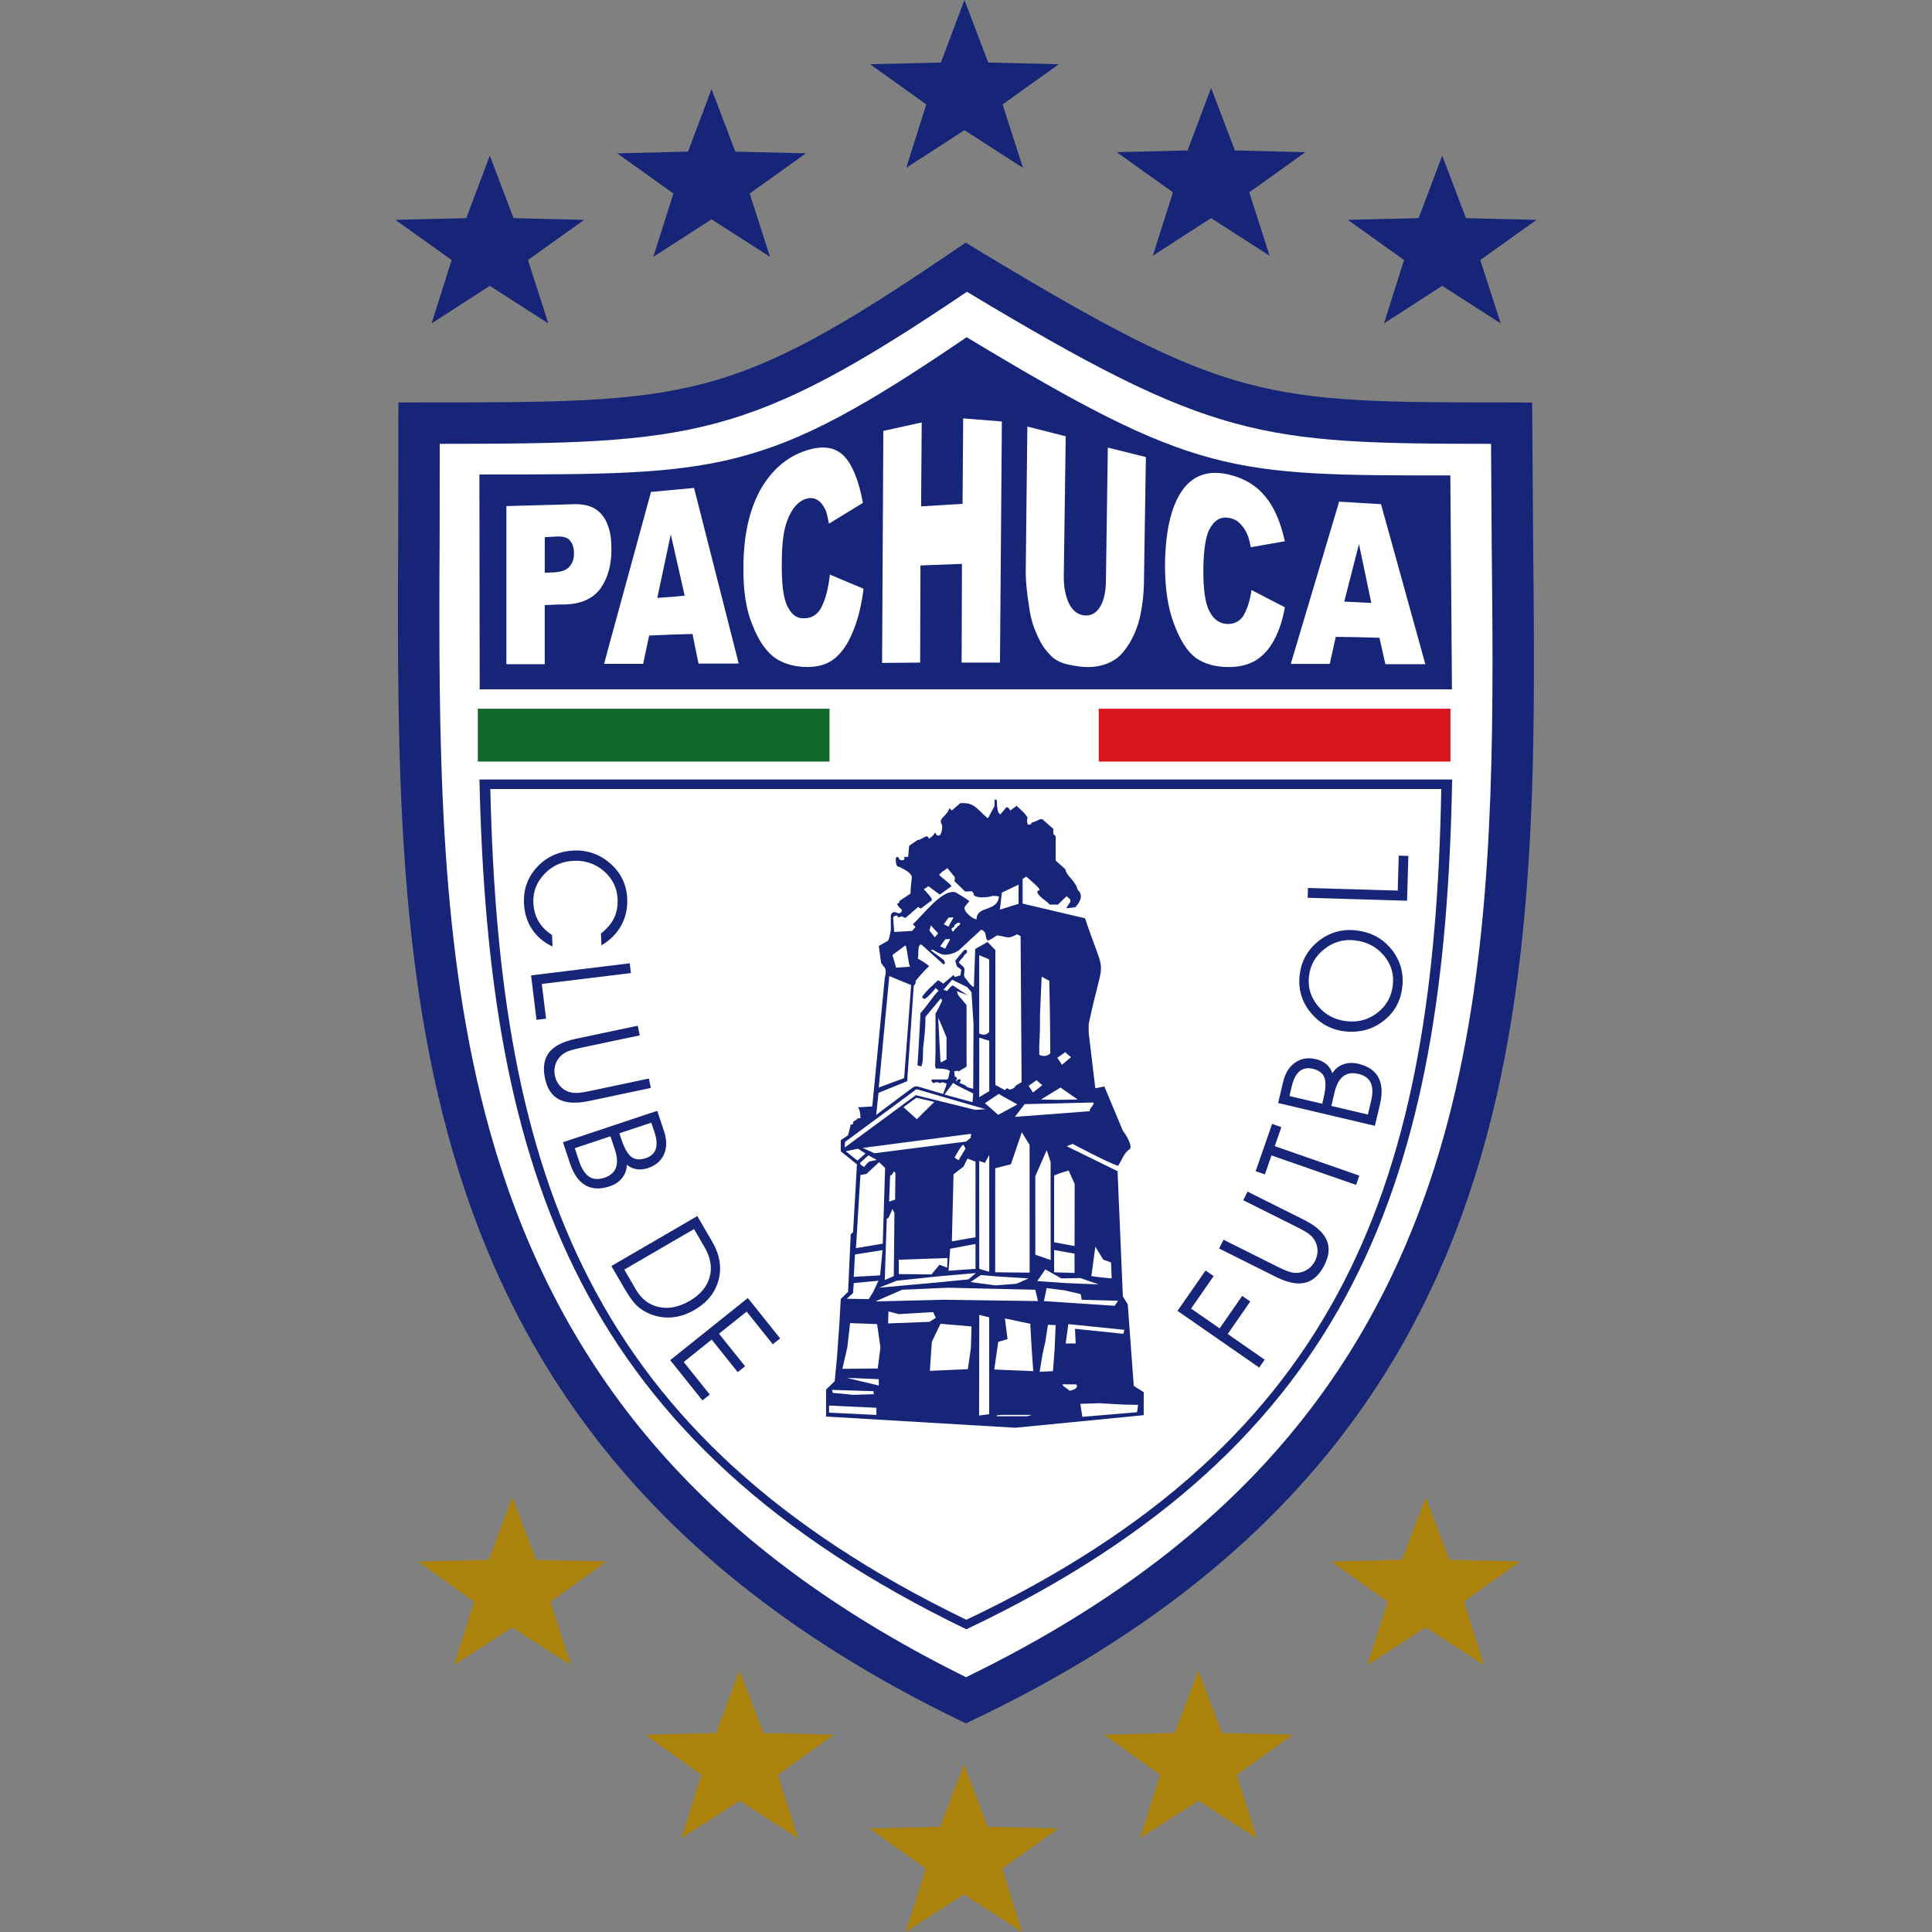
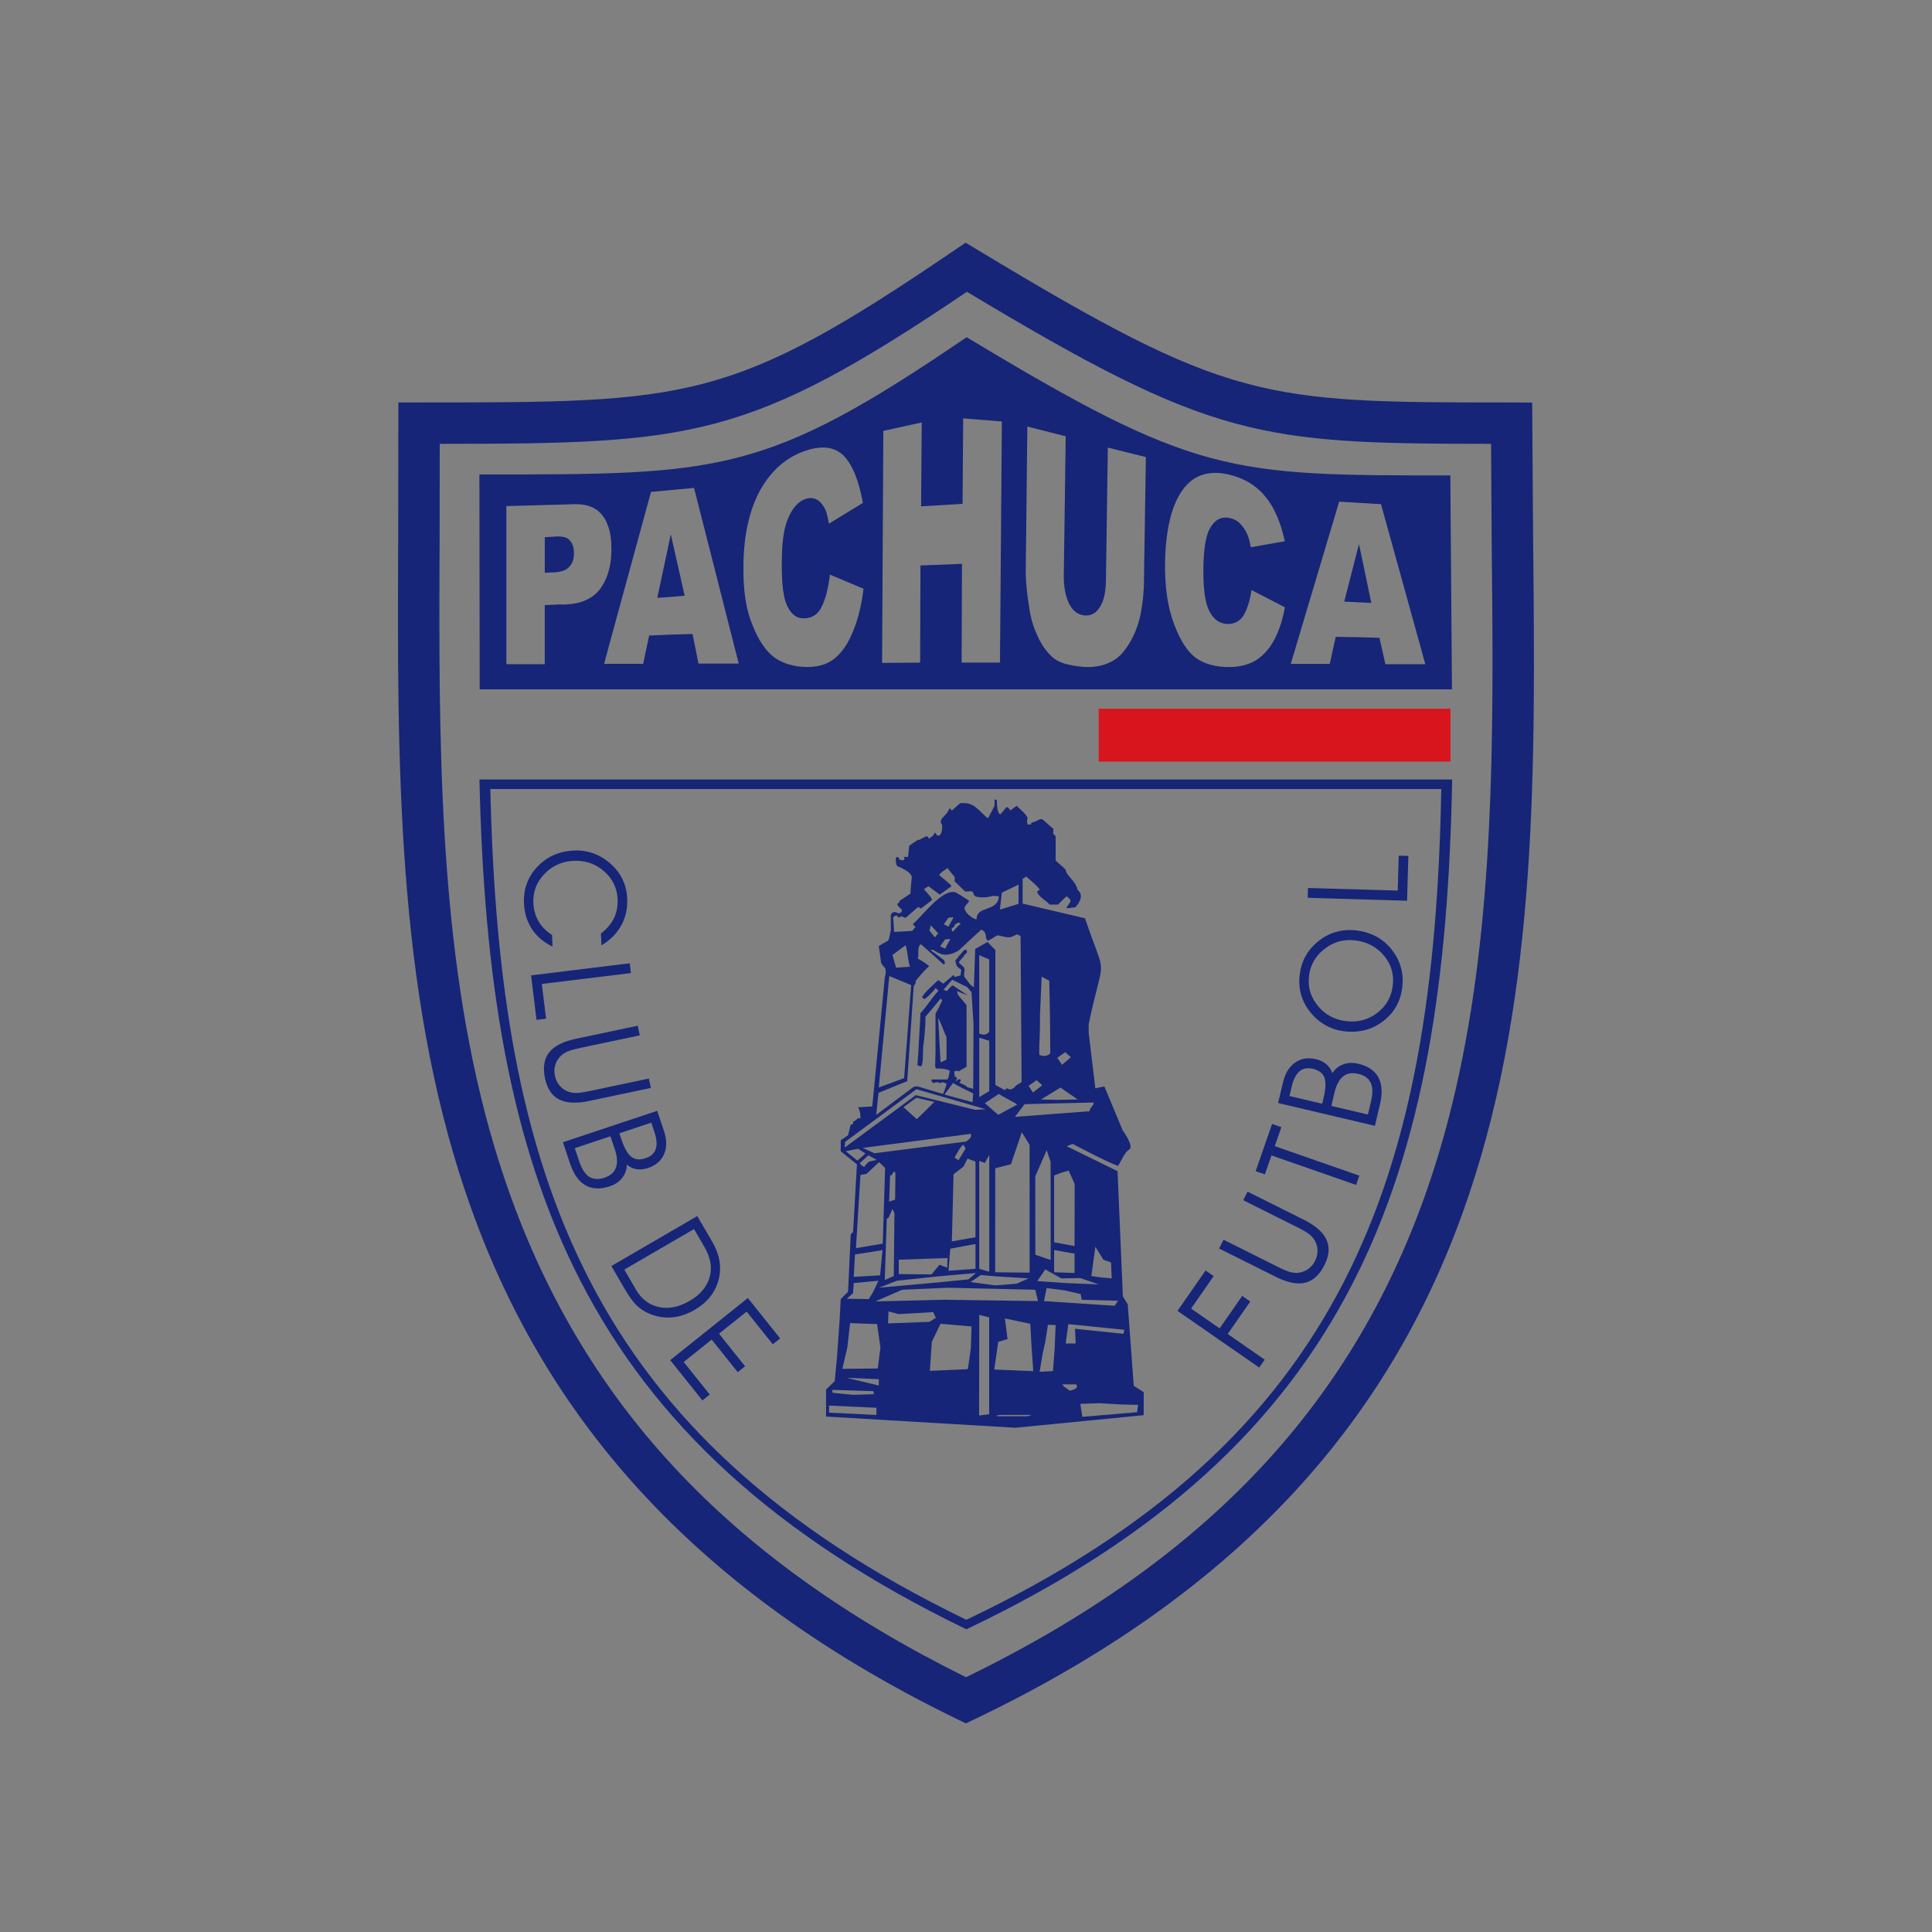
<svg xmlns="http://www.w3.org/2000/svg" width="768" height="768" viewBox="-215.809 -369.404 1580.037 1580.037" xml:space="preserve">
  <rect x="-215.809" y="-369.404" width="1580.037" height="1580.037" fill="#808080" stroke="none" />
-   <path fill="#fff" d="M565.288-142.585C389.073-22.629 356.346-22.629 143.546-22.629h-16.298l-.146 106.257c-1.56 351.488-3.184 714.951 439.954 930.482l7.072 3.429 7.1-3.397c446.854-213.696 443.136-575.965 439.571-926.29l-.765-110.382-16.177-.1c-196.31 0-221.545 0-420.977-120.414l-8.96-5.403z" style="stroke-width:1.866" />
  <path fill="#162577" d="M564.936-164.846C381.934-40.27 347.943-40.27 126.925-40.27h-16.927l-.153 110.36c-1.615 365.055-3.29 742.535 456.935 966.378l7.354 3.55 7.369-3.52c464.089-221.943 460.233-598.169 456.528-962.022l-.797-114.636-16.804-.108c-203.884 0-230.084 0-437.214-125.059l-9.304-5.609zm10.025 34.067C775.929-10.012 813.852-6.514 1003.613-6.424c.168 23.195.519 81.26.519 81.26.32 32.047.672 64.315.672 96.631 0 146.516-6.81 293.66-51.407 425.843C892.67 777.122 771.98 905.953 574.24 1002.28c-196.162-97.152-316.233-226.748-377.337-407.432-48.224-142.654-53.381-302.507-53.381-460.272 0-21.517.076-42.967.207-64.332 0 0 .062-53.878.091-76.668 206.664-.09 252.094-3.336 431.14-124.355z" style="stroke-width:1.866" />
  <path fill="#162577" d="M773.236 130.33c-3.599-6.673-5.113-18.755-4.883-35.98.261-14.134 1.792-24.166 4.623-30.342 4.148-7.959 9.504-11.317 16.696-9.764 3.091.52 5.907 1.807 8.48 4.377 2.325 2.303 4.623 5.387 6.196 9.245 1.027 2.051 1.807 5.655 2.834 10.277l27.777-4.89c-3.384-15.42-8.51-27.518-15.703-36.25-7.194-8.99-16.957-15.165-29.814-18.24-16.206-3.866-28.816 0-37.785 12.09-9.291 12.595-14.14 32.645-14.676 59.642-.261 20.576 2.31 37.281 7.453 50.649 4.898 13.108 10.82 22.383 17.752 27.51 6.934 4.905 15.947 7.468 27.027 7.468 8.97 0 16.438-2.051 22.346-5.655 5.907-3.873 10.805-9.26 14.66-16.468 3.857-7.179 6.95-16.192 8.77-26.738l-27.272-14.133c-1.286 9.245-3.843 16.2-6.672 21.09-3.091 4.623-7.715 6.924-13.652 6.68-6.199-.521-10.822-3.873-14.157-10.568zm143.968 43.457h32.66L913.606 42.911l-34.22-2.066-39.577 132.688h31.894l4.866-22.092 17.999.252 17.752.497zm-670.262-48.844c12.336-.506 21.847-4.607 28.007-12.603 2.58-3.589 4.653-7.46 6.19-12.066 2.067-5.923 3.084-12.88 3.084-20.577 0-7.958-.797-13.774-2.854-19.183-1.286-3.85-3.068-6.925-5.403-9.512-5.648-6.419-13.889-8.746-25.452-7.974l-8.477.27-43.71 1.17v129.32h31.374v-48.33l12.082-.513h5.159zm108.493 48.346h32.897l-36.53-143.647-35.2 3.26-35.483 129.843-2.831 10.773h31.887l4.905-23.139 17.73-.774 17.752-.512zm125.985-25.452c4.125-9.511 7.208-21.349 8.998-35.75l-27.51-11.578c-1.284 11.316-3.604 20.055-6.703 26.231-2.824 5.908-7.445 9.253-13.62 9.497-6.176.52-10.797-2.57-14.133-9.258-3.589-6.428-5.142-18.764-4.875-37.014 0-14.92 1.53-25.972 4.34-33.433 3.856-10.276 9.282-16.45 16.475-18.258 3.084-.765 5.908-.259 8.478 1.301 2.564 1.553 4.636 4.362 6.42 7.967 1.033 2.303 1.805 6.19 2.854 11.31L489.9 41.88c-3.35-18.517-8.761-31.625-15.955-38.834-7.193-6.924-17.24-8.225-30.09-4.117-16.191 5.157-28.786 16.2-38.053 32.66-8.74 16.184-13.613 37.014-13.613 62.984-.266 19.276 2.304 35.23 7.453 47.314 4.876 12.595 11.05 21.341 17.984 26.484 6.94 4.89 15.947 7.704 27.012 7.704 8.983 0 16.458-2.318 22.114-6.924 5.922-4.877 10.796-11.802 14.669-21.314zm120.575 24.664 1.545-197.196-31.633-2.565-.513 69.926-33.914 2.052.511-68.64-31.389 6.924-1.017 189.736 31.122-.252.252-79.453 33.946-1.284-.27 80.724h31.36zm117.768-67.623 1.56-100.518-31.13-7.721-1.53 107.474c0 9.764-1.56 17.493-4.621 22.375-3.091 5.396-7.223 7.715-12.612 7.463-5.661-.514-9.764-3.605-12.856-9.512-2.817-5.655-4.622-13.881-4.377-23.913l1.56-113.123-31.374-7.973L623.1 94.618c-.261 9.512.764 20.576 2.832 32.912 1.024 7.705 3.076 15.167 6.443 22.359 3.06 7.193 6.917 12.602 10.773 16.475 3.856 4.103 8.752 6.406 14.66 7.707 5.662 1.284 11.051 2.051 15.964 2.051 8.477 0 15.962-2.051 21.87-5.922 4.33-2.556 8.479-7.438 12.594-14.118 3.843-6.712 6.934-14.15 8.741-23.164 1.745-8.748 2.787-18.007 2.787-28.04zM970.309 19.42l1.316 174.944h-795.13l-.237-175.74c196.982 0 232.68.796 398.471-112.274C762.02 19.42 789.581 19.42 970.31 19.42zm-75.725 60.025 1.041-3.873 10.04 48.1-11.081-.52-11.035-.528zM241.783 69.419c4.11 0 7.193 1.286 8.761 3.604 2.289 2.548 3.054 6.176 3.054 10.262 0 4.11-1.017 7.714-3.587 10.53-1.785 2.326-4.607 3.605-8.211 4.377-1.568.267-2.84.267-4.37.512l-7.714.269V69.917l9-.511c1.018.013 2.035-.256 3.067.013zm91.008-1.807 11.326 50.137-11.326 1.033-11.05.765zM719.563 769.165l-8.158-5.172-4.913-66.695-3.994-6.46-4.347-102.448-41.597-20.386 4.898-1.898s28.128 15 37.128 17.984c3.811-6 4.898-10.882 9.827-13.896 2.173-4.118-6.016-15.046-6.016-15.046l-15.014-36.025-7.408 1.515-5.431-45.407v-7.102c12.824-60.882 15.029-33.026-2.987-86.53l-51.024-12.023v-20.203l2.97-1.913c1.071 1.101 10.926 9.015 10.926 10.927l-1.928 1.093c0 4.093 7.944 7.897 10.131 10.912h6.826c3-3 5.999-5.992 7.102-6.819 3 2.992 3 1.906 3 3.82 1.086 0-4.118 6.006-3 6.006l7.07-.82c1.928-2.187 7.927-9.006 1.928-14.18-1.928-7.919-8.998-10.926-10.116-16.942l-7.912-7.085v-19.915l-1.911-1.913v-4.103l-8.999-7.882c-4.117 0 0 0-9.015 2.992v1.094c-1.071 0-3 .817-3 0 0-1.094-1.085-2.197 0-5.19-1.085-2.991-7.07-7.911-8.998-9.84l-5.201 3.842c-.812-1.913-3-3.826-3.812-1.913l-4.1 4.92c-2.987 0-2.987-9.008-2.987-10.92 0-1.102-1.928-1.102-1.928-1.102v5.189l-5.172 9.84h-.842c-8.983-7.912-10.881-12.832-22.092-12.015l-6.818 6-1.913-1.914c-2.992 7.912-9.825 7.912-6.023 13.92 0 2.992 0 5.984-1.906 8.181-3 .825-1.898 0-4.078-2.197-.842 2.197-1.928 3.007-4.935 5.204 0-1.094-1.079-2.18-1.913-2.18l-6 2.992h-1.07c-3.007 2.197-4.92 3.031-7.093 4.92l-.836 9c-5.19 0-2.992 0-2.992 1.094 0 2.992-4.11 1.086-4.11 1.086s-1.08-4.093-2.992-1.084c0 2.992 0 7.102 2.992 7.102 6.006 2.992 9.015 4.905 10.109 7.912 0 1.913-1.08 9.015-1.08 13.92l-9.014 5.999c0 2.18-1.891 2.18-1.891 2.18 0 1.928 3.804 4.92 3.804 4.92 0 1.913 0 1.913-1.913 3.007-1.891 0-2.992-1.094-4.086-1.094-.818 0-2.992 1.094-2.992 2.992v13.92c0-6.006-.818 6.849-2.748 6.849l-7.077 4.07 1.913 13.92 2.19 3.008c2.976 1.898.817 8.99.817 8.99l-10.255 105.295-9.694.612h-1.928c1.928 3.014 1.928 7.102 1.928 9.028-1.101 0-2.992 0-2.992 1.057l-3 1.928c0 2.172 0 2.172-1.928 2.172l-2.174 8.74-6.007 4.102v8.998l13.262 10.712-3.153 55.34-1.928 1.927-2.174 46.924-6.007 6-.826 15.03v1.071l-2.18 30.853-1.914 20.201-7.077 6.826v22.099l154.795 9.151 104.973-10.286zm-15.824-51.026-.842 3.276-39.547-4.1.567 11.999h-8.188l2.173-15.826zm-7.912-19.65-57.85-3.828 2.173-10.65 15.029 1.927 12.81 2.998.841 4.623 29.737.825zM680 650.188l6.52 10.62 6.29 2.217.55 13.071-8.739-.811-7.897-1.087zm2.725 30.823-26.737-1.086-23.492-1.64 6.566-9.548 13.101 7.361 15.55-.261zm-51.821-24.302-.032-64.157 9.336-21.272 3.183 9.474.061 80.347zm32.077 14.966-16.695-.583V652.88l16.695 2.97zm-4.819-83.746 4.913 10.927-.094 50.78-16.695-3.062v-54.667l6.168-2.326zm-2.725-96.874c1.348 1.637 3.276 2.984 4.653 4.1l-7.378 6.274-3.826-5.755zm10.116 38.748-16.925.274-13.103-.274 16.086-9.825c1.362 1.377 12.305 8.447 13.942 9.825zm-30.868-68.485 1.393-31.956 6.26 3.29.55 30.303.262 29.17c-2.45 2.203-5.723 2.756-8.998 1.102-.279-13.375.79-13.375.533-31.91zm-2.725 52.66c1.378 1.378 2.985 2.726 4.653 4.103l-7.637 6-3.567-5.449zm-9.825 19.621 56.228-1.345c1.376 1.637-4.362 5.754-2.725 7.1l-61.415 4.653zm-122.819 40.158-9.541-4.377 85.957-11.203 2.74-.244-.543 3.274-3.542 2.97zm1.914 5.45-6.276 1.376s-2.74 2.172-3.818 4.33c-.551 0-3.888-1.882-3.605-3.227.26-.291 6.863-6.246 6.863-6.246zm21.847-43.127 10.544-7.744 14.698 3.444-14.325 14.125zm39.57 109.73 1.362-54.85 8.166-6.305 3.275-6.551 6.542 2.479-.031 61.89zm19.344 2.144v20.354l-22.077 1.53 1.385-18.013zm-17.157-70.645c.55-.825 5.724-10.927 7.354-10.406l1.646 3.03-5.754 9.55zm-5.745 82.153-.269 7.896-6.283-2.434-6.55 7.928-26.753-.29v-11.754zm-42.586-69.605-.274 21.825-4.905 1.652.826-21.579h1.08l2.18-3.275zm-5.715 36.824 3.276-7.346 1.629 3.275-.536 51.575-7.376 3.276 1.631-50.2zm6.818 51.33 33.586-3.55 31.092-2.74-6.001 5.172-24.548 2.451-48.615 4.362zm68.778-4.653 12.825 1.102 26.2 1.622-9.825 4.378-17.219 1.376-20.462-2.755zm-1.364-261.597 8.173 3.436v59.298c-2.204 2.479-4.651 2.938-8.173 1.316v-64.05zm.048 67.479 8.157 2.51v41.23l-8.188 4.882zm16.069 45.942c1.348 1.347 13.392 7.348 14.997 8.723l-15.548 8.448-10.926-9.549zm-7.944 145.453-8.156-2.326-.017-88.275 4.638 1.622 3.565-6.552v95.531zm4.885.46.03-85.062 12.841-3.276 8.907-26.2 6.365 10.346.032 104.497zM603.54 360.6l13.682-6.534-.06 15.717-15.244 4.745zm-85.65 18.816c.813 1.913 1.095 1.645 3.558.55l3.261 1.347 10.368-8.999 2.197 1.355 8.999-6.833c1.093-1.088-6.007-8.448-6.55-8.998l3.817-2.457 5.456 4.103 3.826 2.723 9.542-6.842c-.521-1.637-8.448-7.37-10.093-9.266 2.442-3.29 4.355-3.29 6.819-5.732v.275l5.999 7.369-.254 3.274 8.731 8.464 5.456-.269 1.377 1.63c-.826 4.354 11.171 3.826 15.548 2.18 1.928 0 3.828 0 5.204.543-1.118 12.84-18.305 7.102-18.305 18.571-2.448.27-11.454-6.297-9.549-10.39l3.558-4.37c0-.812-13.1-8.464-11.44-7.369-10.917-2.454-25.946 18.292-34.677 26.197l2.18 2.195s-2.449 2.992-2.73 3.275l-14.731.827s-.812-11.188-.812-11.738c.513-1.05 1.585-1.884 3.246-1.615zm42.01 9.028-3.819-1.928 3.819-5.455 4.11-.282c-.834 1.911-3.276 5.737-4.11 7.665zm1.387 10.094c-.551 1.645-3.313 6-4.11 7.912l-4.11-1.913 4.11-5.74zm3.273-10.094.514-1.644 2.478-1.631h.27c.826 0 1.362.283 1.905.827l-1.644 1.883c-.262 0-.514 0-.797.282-.282.283-.551.812-.551 1.093-1.644.818-1.898 1.929-2.992 3.261-.827-.269-1.079-1.079-1.378-1.89-.002-1.117 1.361-1.369 2.195-2.18zm-13.123 5.456-2.708 3.276-4.37-5.47 1.08-4.363c1.36 1.37 4.636 5.174 5.998 6.557zm-26.752 9.827c1.37 1.348 2.464 16.108 3.811 17.456l-11.44.817-2.992-10.376zm-13.207 25.116 17.867 7.36-5.722 76.124-20.746 7.653zm-8.808 95.482 23.446-9.504 5.357-78.038s2.244-1.928 1.417-3.827c3.819-4.65 6.833-8.188 11.203-12.289-2.724-2.18-6.283-4.645-9.283-6.006 1.072-2.74-.826-10.92 2.718-11.753l18.288 16.375c2.174-.284.543-2.992.284-3.558l-10.645-7.912 1.094-.536c1.631.284 3.918 2.434 7.492 3.612 5.562 1.844 13.2-1.76 15.174-3.841.598-.689 16.21-15.16 17.461-16.162 5.725 2.464 2.175 6.551 5.449 9.015 3.826-1.63 4.653-2.723 7.654-4.377 8.74 1.37 8.74 3.276 16.099-.812l2.986 1.348c0 1.644.825 119.558.825 119.558l-4.651 2.74c-.812 1.622-2.725 2.984-4.915 3.275-1.086 0-1.622-1.103-2.187-.841-1.087-.292-1.087.841-1.913 1.347l-7.806-4.239V407.598l-6.367-6.635-10.116 5.74-1.086 31.106c-3.267-1.36-4.644-4.653-6.826-7.102-2.74-2.463.55-6.833-1.644-9.274l-3.812-3.56c1.087-2.992 3.543-3.557 4.637-6.534 1.898-.55 2.999-3.575.834-4.11-2.212.535-3.276 3.557-5.189 4.905-1.079 1.913-2.197 2.73-3.26 4.093l1.347 4.653 3.557 2.723-.55 4.637-4.653 1.377-1.064-1.638-8.448 7.102c-.284-.29-3.826-3.015-4.37-2.74-1.1 1.377-10.926 9.534-12.839 13.651 0 .812 1.086.812 1.63 1.622 1.629 0 8.462-7.361 9.311-8.998l2.442 2.204c-5.48 5.723-9.305 12.533-14.746 18.273L535.33 489.4l-.812 12.304c.812.52 2.19 1.103 3.276.797 1.63-4.345 1.094-10.072 1.36-15.274 1.095-8.205 1.929-16.927 1.929-25.115l12.533-14.997 1.094 1.637c0 .55-4.905 10.377-5.433 10.652v31.65l-.314 11.447.55 1.928c2.205 0 8.755 0 11.472 1.898l-1.101 5.48c-.284.52-.543.797-.827 1.637h-12.824c-.275.276-.275.536-.275.827 0 .842.827 1.637 1.906 2.19 1.4-1.072 3.56-1.072 4.905 0l2.197-.813 3.29 1.07-.313 1.928-2.471 6.611s-15.358-4.438-18.525-5.493c-3.168-1.042-4.547-.995-6.596.46-1.852 1.438-27.96 20.812-29.592 22.222zm72.528-4.622-1.361-1.347-4.905-2.205 1.079-1.9c0-.55-.544-.825-1.08-1.1l-1.912.55c-.282.274-.282 1.103-.282 1.653-.284-.55-.284-1.103-1.08-1.377.27 0 1.08-.29 1.08-1.101.282-.55-.284-1.072-.827-1.622h-.834l-.514-4.379c.514-.55 1.891 0 2.442-.825.55.274.55.55 1.064.825 1.385-.825 6.618-3.918 6.618-3.918l-.039-50.382-6.843-8.188-1.086-3.276 9 3.567-12.276-8.188c-1.629.55-5.172 4.912-4.636 4.636l-3.007-1.071 7.095-8.204 12.289 6 2.723 3.275c.284 0 .55.55.817 1.101l1.647 25.928-.275 52.922zm4.897 5.174-.535 7.13-22.934-6.273 7.102-9.566c1.346 1.637 14.745 7.636 16.367 8.71zm-21.81-45.854v18.029s-4.1 2.449-4.92 2.172l-1.913-36.271c3.014 6.26 4.11 9.55 6.833 16.07zm-82.98 85.46 58.41-43.128 56.497 16.375-8.463.52-48.585-11.999-58.14 42.838zm.536 7.622 10.094-2.051 6.06 3.918-6.581 5.786zm12.022 19.406 4.905-.857 10.353-9.61 4.928 4.713-1.928 61.95-21.907 3.675zm-4.454 65.045 22.536-3.582-1.99 20.646-21.548 1.224zm-1.584 31.617.582-8.248 20.186-1.899-4.362 9.275-3.55 5.723-18.028-.262zm16.675 80.163c0 1.378.282.553.282 2.481l-16.926.519-16.658-1.637-.543-2.434zm-36.28 17.57v-5.785l38.744 1.775-.062 5.876zm40.657-22.19-26.224-6.274 26.224 1.071v5.204zm-.82-13.927-28.964.275 4.11-17.755 2.212-19.648 22.092.825 2.732 19.1zm8.448-36.852.284-9.827 8.448 2.204 28.13-1.636 2.18 4.65-5.173 3.293zm67.685 20.201-2.457 17.202-31.09 1.377 1.63-23.753 7.092-14.752 25.375 2.172zm14.945 54.056-8.219 1.07.153-82.307 8.095 1.987v79.248h-.03zm30.638 1.622h-24.274c-1.101-.842 1.378-.842 3.55-1.072h24.825c-.825.245-1.622.795-4.101 1.072zm-26.461-38.202 3.275-22.65 7.606-2.204-2.174-16.927 20.753 4.379 1.07 19.097 1.377 19.65zm-40.955-57.053-56.228 1.378 21.833-9.551 37.678-1.654 71.235 1.654 2.204 9.274zm90.342 40.402-1.377 17.984-10.897.55 2.449-14.708 2.19-9.825 2.189-13.927 6.273.246zm18.273 30.853c-.274.797-1.055.797-1.348 1.622l-3.55 1.378h-1.101c-.552 0-.827-.306-1.103-.825l-3.55-2.451-1.36-1.637c.289 0 .565 0 .841-.291.519.291 1.07.291 1.346 0l1.639.291c.289-.552 1.377 0 2.217 0 .274-.552 1.088 0 1.9 0 .534-.552 1.346 0 2.204 0 0-.291.26-.291.825-.291l1.072 1.103c-.032.002-.032.827-.032 1.101zm49.143 20.724-44.766 3.794-1.637-10.635 15.533-.52 18.596 1.07 13.1.29zM276.072 403.712l-.42-9.642c4.967-3.903 8.54-8.134 10.721-12.679 2.188-4.56 3.145-9.695 2.908-15.449-.39-9.092-4.102-16.688-11.073-22.82-7.01-6.1-15.252-8.951-24.748-8.524-9.566.405-17.584 3.98-24.013 10.721-6.443 6.735-9.466 14.624-9.06 23.63.252 5.639 1.632 10.645 4.17 15.014 2.54 4.37 6.236 8.15 11.111 11.317l.39 9.464c-7.223-3.48-12.817-8.242-16.826-14.31-4.01-6.068-6.191-13.13-6.52-21.203-.505-11.632 3.168-21.58 11.02-29.86 7.85-8.273 17.814-12.672 29.898-13.193 5.692-.252 11.126.598 16.315 2.526 5.172 1.928 9.924 4.89 14.187 8.823 4.07 3.727 7.208 7.942 9.38 12.649 2.18 4.683 3.39 9.825 3.627 15.389.344 8.065-1.3 15.404-4.942 22.015-3.666 6.596-9.053 11.976-16.125 16.132zM299.207 418.403l.973 7.996-72.872 8.915 3.459 28.374-7.806.965-4.43-36.348zM305.757 469.474l1.661 7.868-47.896 10.1c-5.15 1.102-8.823 2.112-11.027 3.03-2.212.948-4.063 2.141-5.517 3.489-2.257 2.204-3.795 4.683-4.661 7.53-.857 2.83-.958 5.785-.274 8.891.634 3.123 1.958 5.848 3.893 8.127 1.945 2.28 4.362 3.947 7.248 4.972 1.943.674 4.1.995 6.49.965 2.38-.03 6.151-.61 11.294-1.682l47.879-10.101 1.63 7.682-50.605 10.684c-10.314 2.173-18.465 1.745-24.403-1.284-5.937-3.031-9.763-8.754-11.547-17.142-1.882-8.877-.788-15.964 3.29-21.227 4.086-5.264 11.378-8.999 21.907-11.235zM286.993 570.545c2.059 6.122 2.34 11.11.926 14.969-1.407 3.886-4.56 6.643-9.465 8.265-4.92 1.622-9.053 1.375-12.427-.827-3.367-2.218-6.09-6.397-8.166-12.578l-3.59-10.76 29.155-9.734zm32.384-14.204c1.905 5.71 2.288 10.377 1.093 13.927-1.177 3.582-3.902 6.093-8.165 7.5-4.784 1.607-8.67 1.256-11.724-1.025-3.053-2.28-5.816-7.132-8.287-14.616l-1.57-4.683 26.11-8.692zm-74.8 8.418 5.717 17.141c2.947 8.846 7.162 14.878 12.65 18.029 5.502 3.152 12.113 3.46 19.872.857 4.338-1.44 7.751-3.719 10.245-6.9 2.48-3.185 3.727-6.782 3.713-10.791 2.402 1.99 5.065 3.214 8.01 3.69 2.948.46 6.068.168 9.374-.918 6.389-2.19 10.768-5.953 13.13-11.373 2.35-5.416 2.319-11.753-.076-18.945l-5.517-16.498zM360.447 650.677c4.905 8.48 6.29 16.653 4.093 24.488-2.242 7.834-7.628 14.264-16.268 19.283-8.778 5.11-17.157 6.796-25.138 5.11-8.005-1.682-14.31-6.49-18.917-14.385l-9.435-16.285 57.003-33.119zm-76.254 15.305 10.638 18.305c3.688 6.336 6.963 10.896 9.817 13.713 2.847 2.8 6.221 5.019 10.154 6.779 6.06 2.604 12.237 3.69 18.633 3.216 6.344-.491 12.627-2.54 18.801-6.137 10.331-6.029 16.85-14.126 19.59-24.427 2.748-10.253 1.033-20.63-5.057-31.16l-12.306-21.148zM395.793 692.152l26.423 33.027-6.008 4.805-21.386-26.72-22.605 18.06 21.319 26.658-6.006 4.807-21.297-26.661-22.896 18.334 21.326 26.631-5.999 4.821-26.362-32.95zM853.644 364.822l.245-8.018 73.4 2.128.824-28.565 7.867.237-1.054 36.624zM867.296 406.734c7.376-5.786 15.64-8.149 24.824-7.102 9.795 1.079 17.692 5.189 23.723 12.274 5.999 7.078 8.478 15.205 7.436 24.388-1.041 9.334-5.234 16.835-12.55 22.526-7.315 5.693-15.794 8.02-25.375 6.918-9.49-1.042-17.202-5.143-23.202-12.306-6-7.13-8.478-15.242-7.468-24.289 1.011-9.17 5.22-16.647 12.612-22.409zm-19.009 37.336c1.44 5.05 3.843 9.702 7.255 13.972 3.627 4.607 7.836 8.248 12.672 10.988 4.806 2.708 10.04 4.394 15.703 5.006 12.027 1.348 22.558-1.44 31.588-8.418 9.06-6.962 14.232-16.253 15.518-27.87.704-6.076.185-11.815-1.53-17.27-1.73-5.457-4.592-10.468-8.631-15.091-3.537-4.002-7.591-7.147-12.183-9.465-4.56-2.304-9.733-3.797-15.456-4.439-5.786-.659-11.324-.198-16.621 1.33-5.264 1.556-10.085 4.126-14.477 7.715-4.378 3.558-7.807 7.628-10.316 12.235-2.538 4.623-4.1 9.764-4.742 15.42-.646 5.602-.232 10.912 1.22 15.887zM875.575 524.08c1.484-6.245 3.856-10.652 7.102-13.224 3.214-2.538 7.347-3.214 12.366-2.02 5.034 1.163 8.418 3.582 10.116 7.224 1.745 3.643 1.837 8.633.338 14.97l-2.604 11.049-29.903-7.039zm-35.002-4.897c1.378-5.846 3.522-10.025 6.398-12.427 2.879-2.45 6.52-3.123 10.85-2.082 4.913 1.118 8.05 3.49 9.445 6.994 1.407 3.567 1.177 9.152-.612 16.806l-1.104 4.774-26.812-6.29zm68.045 32.139 4.147-17.6c2.158-9.091 1.699-16.406-1.284-21.977-2.986-5.602-8.48-9.303-16.438-11.171-4.47-1.072-8.571-.889-12.366.49-3.796 1.408-6.749 3.827-8.83 7.256-.995-2.97-2.602-5.419-4.88-7.349-2.282-1.958-5.083-3.335-8.449-4.132-6.58-1.575-12.274-.642-17.141 2.757-4.881 3.367-8.157 8.752-9.902 16.16l-4.01 16.912zM811.097 588.42l13.452-38.659 7.578 2.664-5.418 15.503 69.177 24.12-2.631 7.591-69.208-24.12-5.387 15.503zM781.224 651.659l3.599-7.194 43.77 21.886c4.729 2.358 8.187 3.857 10.543 4.5 2.326.643 4.483.857 6.475.704 3.122-.338 5.875-1.347 8.324-3.029 2.404-1.67 4.303-3.95 5.755-6.766 1.439-2.876 2.113-5.814 1.99-8.815-.109-3-.966-5.787-2.573-8.387-1.1-1.745-2.57-3.337-4.468-4.789-1.898-1.469-5.204-3.367-9.917-5.71l-43.77-21.886 3.521-7.009 46.28 23.11c9.444 4.759 15.518 10.116 18.273 16.191 2.77 6.077 2.249 12.918-1.605 20.6-4.073 8.142-9.337 12.978-15.795 14.57-6.46 1.607-14.508-.031-24.12-4.836zM747.187 702.651l22.958-33.026 6.611 4.592-18.458 26.567 23.339 16.192 18.443-26.567 6.61 4.591-18.457 26.568 30.24 20.998-4.47 6.458z" style="stroke-width:1.866" />
-   <path fill="#162577" d="m604.123-284.012 16.665 51.843-47.864-30.746-47.612 30.746 16.416-51.843-45.968-32.852 57.934-1.408 19.23-51.132 19.477 51.132 57.71 1.408zM805.866-212.113l16.634 51.829-47.857-30.732-47.625 30.732 16.434-51.83-45.973-32.827 57.958-1.43 19.206-51.132 19.497 51.132 57.667 1.43zM994.812-156.757l16.71 51.844-47.854-30.732-47.627 30.732 16.406-51.844-45.975-32.835 57.926-1.41 19.27-51.137 19.436 51.138 57.726 1.409zM215.943-156.757l16.674 51.844-47.85-30.732-47.627 30.732 16.414-51.844-45.966-32.835 57.934-1.41 19.245-51.137 19.438 51.138 57.72 1.409zM397.291-211.157l16.674 51.828-47.855-30.715-47.612 30.715 16.406-51.828-45.983-32.826 57.973-1.432 19.216-51.132 19.443 51.132 57.736 1.432z" />
  <path fill="#162577" d="M176.29 268.084c7.292 322.356 81.45 541.758 398.219 694.985 317.932-150.777 391.47-370.731 397.286-694.985zm398.187 687.211c-309.669-149.799-382.15-364.305-389.28-679.422H962.9c-5.723 317.015-77.592 532.01-388.424 679.422z" style="stroke-width:1.866" />
-   <path fill="#12692c" style="stroke-width:1.866" d="M174.957 210.18h287.637v43.265H174.957z" />
  <path fill="#d8141d" style="stroke-width:1.866" d="M682.771 210.18h287.645v43.265H682.771z" />
-   <path fill="#ab830d" d="m420.188 1082.138 16.673 51.853-47.857-30.732-47.61 30.732 16.404-51.853-45.958-32.843 57.936-1.407 19.228-51.15 19.445 51.15 57.734 1.407zM234.308 940.48l16.658 51.82-47.842-30.73-47.61 30.73 16.406-51.82-45.982-32.842 57.941-1.41 19.245-51.145 19.445 51.146 57.722 1.409zM733.106 1082.138l-16.65 51.853 47.841-30.732 47.597 30.732-16.374-51.853 45.942-32.843-57.927-1.407-19.238-51.15-19.452 51.15-57.712 1.407zM918.994 940.48l-16.666 51.82 47.856-30.73 47.628 30.73-16.422-51.82 45.959-32.842-57.927-1.41-19.238-51.145-19.467 51.146-57.697 1.409zM541.35 1158.811l-16.68 51.822 47.864-30.73 47.612 30.73-16.406-51.822 45.975-32.84-57.928-1.41-19.253-51.147-19.45 51.147-57.714 1.41z" />
</svg>